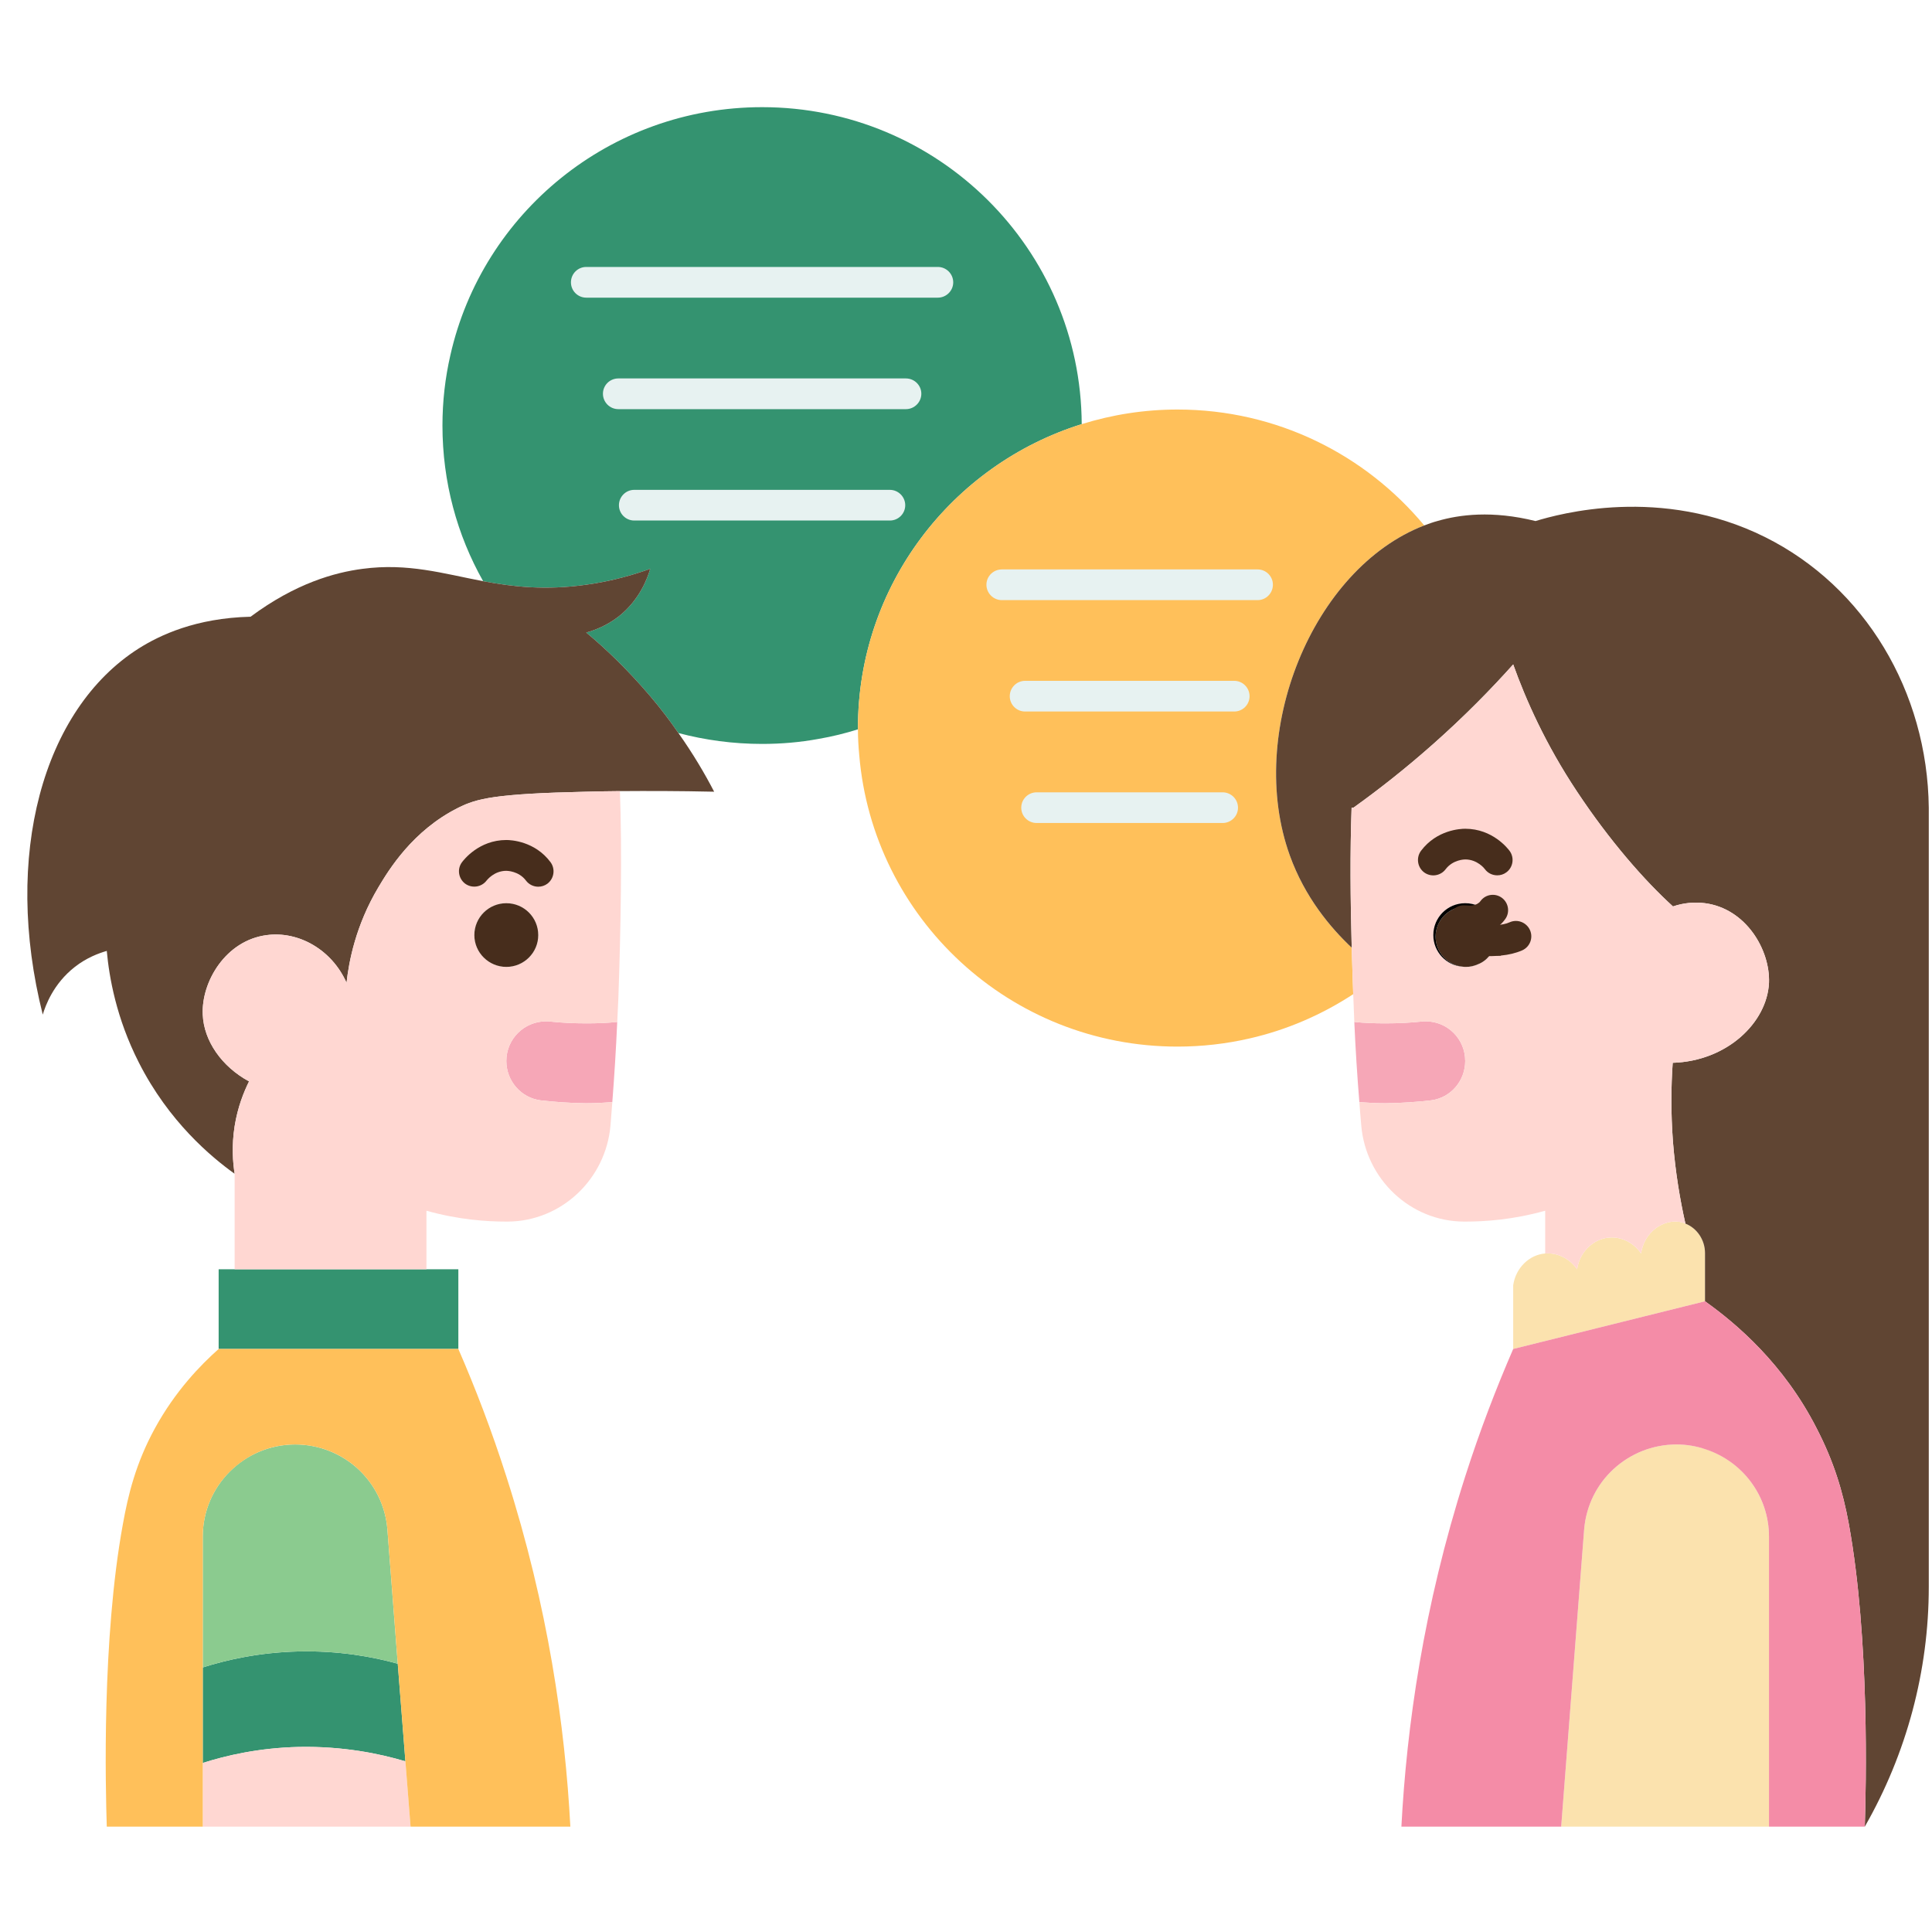
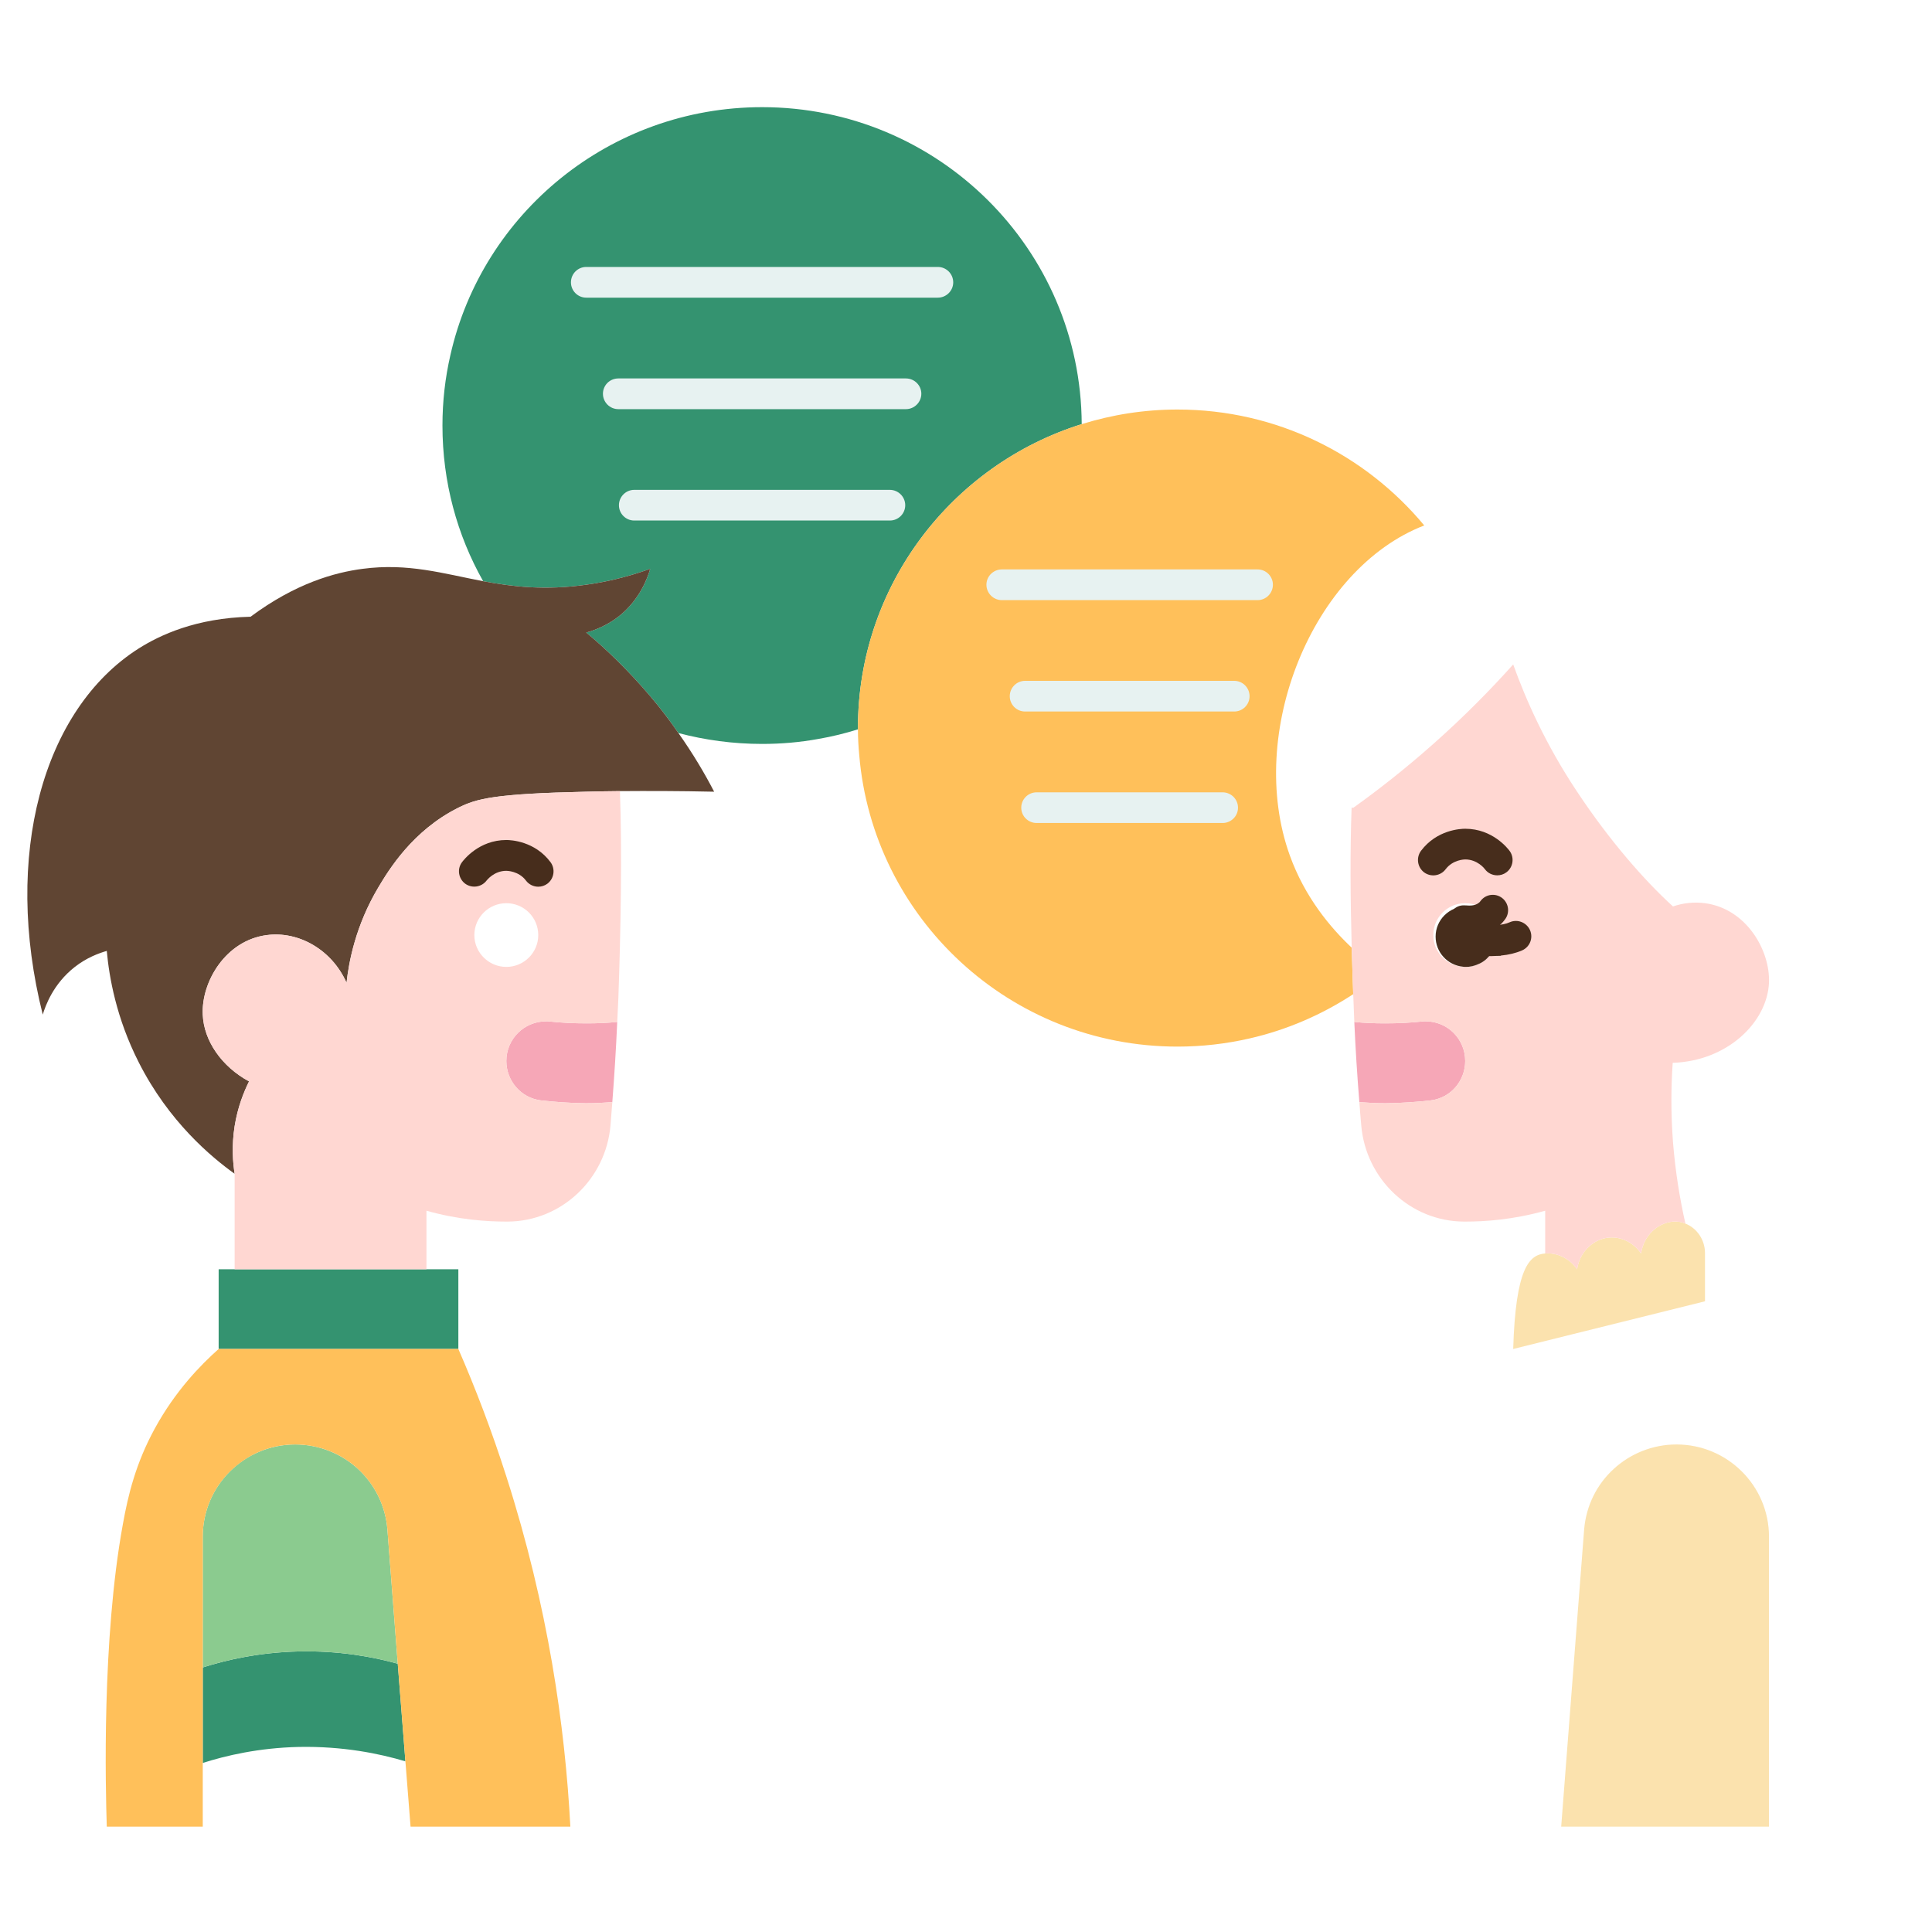
<svg xmlns="http://www.w3.org/2000/svg" width="100" viewBox="0 0 75 75" height="100" preserveAspectRatio="xMidYMid meet">
  <defs>
    <clipPath id="ca5b175252">
      <path d="M 17 4.16 L 42 4.16 L 42 29 L 17 29 Z M 17 4.16 " clip-rule="nonzero" />
    </clipPath>
    <clipPath id="da14945f09">
      <path d="M 7 67 L 16 67 L 16 70.91 L 7 70.91 Z M 7 67 " clip-rule="nonzero" />
    </clipPath>
    <clipPath id="6bb04a96d3">
      <path d="M 49 19 L 74.992 19 L 74.992 70.91 L 49 70.91 Z M 49 19 " clip-rule="nonzero" />
    </clipPath>
    <clipPath id="b191d5f530">
      <path d="M 60 56 L 69 56 L 69 70.91 L 60 70.91 Z M 60 56 " clip-rule="nonzero" />
    </clipPath>
    <clipPath id="d4508c11eb">
-       <path d="M 54 50 L 73 50 L 73 70.91 L 54 70.91 Z M 54 50 " clip-rule="nonzero" />
-     </clipPath>
+       </clipPath>
    <clipPath id="e8ba6b548d">
      <path d="M 4 52 L 23 52 L 23 70.91 L 4 70.91 Z M 4 52 " clip-rule="nonzero" />
    </clipPath>
  </defs>
  <g clip-path="url(#ca5b175252)">
    <path fill="#349370" d="M 41.992 16.465 C 36.957 18.039 33.305 22.73 33.305 28.262 L 33.305 28.312 C 32.812 28.469 32.301 28.594 31.777 28.684 C 31.062 28.816 30.328 28.879 29.586 28.879 C 28.461 28.879 27.371 28.73 26.336 28.457 C 26.016 27.992 25.652 27.508 25.242 27.027 C 24.383 26.016 23.527 25.195 22.758 24.555 C 23.074 24.469 23.539 24.297 24.004 23.941 C 24.84 23.285 25.141 22.426 25.242 22.082 C 24.688 22.281 23.828 22.551 22.758 22.699 C 21.156 22.926 19.902 22.777 18.754 22.562 L 18.754 22.559 C 17.746 20.773 17.176 18.715 17.176 16.52 C 17.176 15.578 17.281 14.668 17.484 13.785 C 18.727 8.277 23.676 4.16 29.586 4.16 C 36.418 4.16 41.961 9.664 41.992 16.465 Z M 41.992 16.465 " fill-opacity="1" fill-rule="nonzero" />
  </g>
  <path fill="#ffc05a" d="M 52.473 36.789 C 52.492 37.379 52.508 37.988 52.531 38.594 C 51.32 39.387 49.957 39.984 48.492 40.316 C 47.598 40.52 46.664 40.629 45.711 40.629 C 39.211 40.629 33.883 35.645 33.355 29.305 C 33.324 28.977 33.305 28.648 33.305 28.312 L 33.305 28.262 C 33.305 22.73 36.957 18.039 41.992 16.465 C 43.168 16.098 44.418 15.898 45.711 15.898 C 49.57 15.898 53.008 17.652 55.289 20.398 C 50.945 22.074 48.359 28.457 50.07 33.207 C 50.656 34.836 51.652 36.016 52.473 36.789 Z M 52.473 36.789 " fill-opacity="1" fill-rule="nonzero" />
  <path fill="#f6a7b7" d="M 23.961 39.672 C 23.914 40.734 23.848 41.777 23.77 42.785 C 23.441 42.809 23.102 42.828 22.746 42.828 C 22.109 42.82 21.52 42.777 20.984 42.715 C 20.223 42.617 19.656 41.957 19.656 41.188 C 19.656 40.328 20.352 39.648 21.199 39.648 C 21.254 39.648 21.301 39.648 21.352 39.656 C 21.793 39.703 22.266 39.727 22.77 39.727 C 23.188 39.727 23.586 39.711 23.961 39.672 Z M 23.961 39.672 " fill-opacity="1" fill-rule="nonzero" />
  <path fill="#f6a7b7" d="M 56.879 41.188 C 56.879 41.957 56.32 42.617 55.551 42.715 C 55.02 42.777 54.426 42.82 53.789 42.828 C 53.434 42.828 53.098 42.809 52.77 42.785 C 52.688 41.777 52.621 40.734 52.574 39.672 C 52.949 39.711 53.348 39.727 53.77 39.727 C 54.27 39.727 54.746 39.703 55.188 39.656 C 55.242 39.648 55.289 39.648 55.344 39.648 C 56.188 39.648 56.879 40.328 56.879 41.188 Z M 56.879 41.188 " fill-opacity="1" fill-rule="nonzero" />
-   <path fill="#fbe2ae" d="M 64.961 47.422 C 65.121 47.41 65.285 47.434 65.426 47.5 C 65.871 47.672 66.188 48.129 66.188 48.645 L 66.188 50.516 L 58.742 52.367 L 58.742 49.895 C 58.836 49.223 59.367 48.707 59.984 48.66 C 60.461 48.621 60.938 48.859 61.223 49.273 C 61.32 48.602 61.848 48.094 62.461 48.043 C 62.945 48 63.422 48.242 63.707 48.66 C 63.801 47.98 64.332 47.477 64.945 47.422 C 64.949 47.422 64.957 47.422 64.961 47.422 Z M 64.961 47.422 " fill-opacity="1" fill-rule="nonzero" />
+   <path fill="#fbe2ae" d="M 64.961 47.422 C 65.121 47.41 65.285 47.434 65.426 47.5 C 65.871 47.672 66.188 48.129 66.188 48.645 L 66.188 50.516 L 58.742 52.367 C 58.836 49.223 59.367 48.707 59.984 48.66 C 60.461 48.621 60.938 48.859 61.223 49.273 C 61.32 48.602 61.848 48.094 62.461 48.043 C 62.945 48 63.422 48.242 63.707 48.66 C 63.801 47.98 64.332 47.477 64.945 47.422 C 64.949 47.422 64.957 47.422 64.961 47.422 Z M 64.961 47.422 " fill-opacity="1" fill-rule="nonzero" />
  <path fill="#349370" d="M 8.488 49.273 L 17.793 49.273 L 17.793 52.367 L 8.488 52.367 Z M 8.488 49.273 " fill-opacity="1" fill-rule="nonzero" />
  <path fill="#349370" d="M 15.441 64.586 L 15.738 68.375 C 14.746 68.078 13.316 67.781 11.59 67.816 C 10.051 67.852 8.777 68.148 7.871 68.438 L 7.871 64.73 C 8.777 64.441 10.051 64.145 11.59 64.109 C 13.152 64.074 14.473 64.316 15.441 64.586 Z M 15.441 64.586 " fill-opacity="1" fill-rule="nonzero" />
  <g clip-path="url(#da14945f09)">
-     <path fill="#ffd7d2" d="M 15.738 68.375 L 15.938 70.91 L 7.871 70.91 L 7.871 68.438 C 8.777 68.148 10.051 67.852 11.59 67.816 C 13.316 67.781 14.746 68.078 15.738 68.375 Z M 15.738 68.375 " fill-opacity="1" fill-rule="nonzero" />
-   </g>
+     </g>
  <path fill="#8bcb8f" d="M 15.039 59.375 L 15.441 64.586 C 14.473 64.316 13.152 64.074 11.59 64.109 C 10.051 64.145 8.777 64.441 7.871 64.73 L 7.871 59.652 C 7.871 57.68 9.477 56.074 11.461 56.074 C 12.395 56.074 13.258 56.434 13.902 57.027 C 14.539 57.617 14.965 58.441 15.039 59.375 Z M 15.039 59.375 " fill-opacity="1" fill-rule="nonzero" />
  <path fill="#604533" d="M 27.723 30.734 C 26.348 30.703 25.121 30.703 24.066 30.711 C 23.598 30.715 23.156 30.723 22.758 30.734 C 19.227 30.812 18.508 30.996 17.793 31.355 C 16.016 32.242 15.09 33.773 14.691 34.441 C 13.805 35.926 13.543 37.332 13.453 38.152 C 12.891 36.879 11.602 36.133 10.352 36.301 C 8.758 36.508 7.812 38.117 7.871 39.387 C 7.914 40.406 8.602 41.402 9.668 41.98 C 9.465 42.387 9.227 42.977 9.109 43.715 C 8.988 44.484 9.039 45.125 9.109 45.566 C 8.199 44.914 6.555 43.547 5.387 41.242 C 4.512 39.52 4.238 37.934 4.145 36.914 C 3.836 37.004 3.371 37.172 2.906 37.535 C 2.066 38.191 1.762 39.047 1.66 39.387 C 0.109 33.238 1.645 27.547 5.387 25.172 C 6.199 24.66 7.598 23.992 9.727 23.941 C 11.477 22.641 12.996 22.223 14.074 22.082 C 15.84 21.848 17.199 22.266 18.754 22.562 C 19.902 22.777 21.156 22.926 22.758 22.699 C 23.828 22.551 24.688 22.281 25.242 22.082 C 25.141 22.426 24.84 23.285 24.004 23.941 C 23.539 24.297 23.074 24.469 22.758 24.555 C 23.527 25.195 24.383 26.016 25.242 27.027 C 25.652 27.508 26.016 27.992 26.336 28.457 C 26.914 29.273 27.367 30.047 27.723 30.734 Z M 27.723 30.734 " fill-opacity="1" fill-rule="nonzero" />
  <g clip-path="url(#6bb04a96d3)">
-     <path fill="#604533" d="M 74.875 31.355 L 74.875 61.602 C 74.875 64.867 74.016 68.07 72.391 70.91 C 72.438 69.414 72.586 63.656 71.773 59.168 C 71.539 57.883 71.184 56.73 70.527 55.457 C 69.25 52.945 67.402 51.379 66.188 50.516 L 66.188 48.645 C 66.188 48.129 65.871 47.672 65.426 47.5 L 65.426 47.492 C 65.219 46.582 65.039 45.508 64.945 44.336 C 64.859 43.195 64.871 42.164 64.934 41.266 L 64.934 41.258 C 67.035 41.195 68.598 39.703 68.672 38.152 C 68.723 36.883 67.785 35.273 66.188 35.062 C 65.766 35.008 65.344 35.051 64.945 35.188 C 63.848 34.191 62.492 32.648 61.223 30.734 C 59.996 28.891 59.23 27.156 58.742 25.793 C 57.867 26.77 56.836 27.82 55.641 28.879 C 54.562 29.836 53.516 30.656 52.539 31.355 L 52.469 31.355 C 52.406 33.074 52.422 34.887 52.473 36.789 C 51.652 36.016 50.656 34.836 50.07 33.207 C 48.359 28.457 50.945 22.074 55.289 20.398 C 55.457 20.336 55.621 20.273 55.797 20.227 C 56.652 19.977 57.922 19.809 59.609 20.227 C 60.516 19.953 64.48 18.84 68.516 20.848 C 72.391 22.777 74.824 26.844 74.875 31.355 Z M 74.875 31.355 " fill-opacity="1" fill-rule="nonzero" />
-   </g>
+     </g>
  <g clip-path="url(#b191d5f530)">
    <path fill="#fbe2ae" d="M 68.672 59.652 L 68.672 70.91 L 60.605 70.91 L 61.496 59.375 C 61.574 58.441 61.996 57.617 62.641 57.027 C 63.285 56.434 64.148 56.074 65.082 56.074 C 67.062 56.074 68.672 57.68 68.672 59.652 Z M 68.672 59.652 " fill-opacity="1" fill-rule="nonzero" />
  </g>
  <path fill="#ffd7d2" d="M 17.793 31.355 C 18.508 30.996 19.227 30.812 22.758 30.734 C 23.156 30.723 23.598 30.715 24.066 30.711 L 24.066 30.715 C 24.152 33.027 24.098 36.145 24.004 38.77 C 23.992 39.07 23.977 39.375 23.961 39.672 C 23.586 39.711 23.188 39.727 22.77 39.727 C 22.266 39.727 21.793 39.703 21.352 39.656 C 21.301 39.648 21.254 39.648 21.199 39.648 C 20.352 39.648 19.656 40.328 19.656 41.188 C 19.656 41.957 20.223 42.617 20.984 42.715 C 21.52 42.777 22.109 42.82 22.746 42.828 C 23.102 42.828 23.441 42.809 23.77 42.785 C 23.746 43.09 23.723 43.395 23.699 43.691 C 23.52 45.766 21.801 47.414 19.703 47.422 C 19.688 47.422 19.676 47.422 19.656 47.422 C 18.895 47.422 17.805 47.352 16.555 47 L 16.555 49.273 L 9.109 49.273 L 9.109 45.566 C 9.039 45.125 8.988 44.484 9.109 43.715 C 9.227 42.977 9.465 42.387 9.668 41.98 C 8.602 41.402 7.914 40.406 7.871 39.387 C 7.812 38.117 8.758 36.508 10.352 36.301 C 11.602 36.133 12.891 36.879 13.453 38.152 C 13.543 37.332 13.805 35.926 14.691 34.441 C 15.09 33.773 16.016 32.242 17.793 31.355 Z M 19.656 35.062 C 18.973 35.062 18.414 35.613 18.414 36.301 C 18.414 36.98 18.973 37.535 19.656 37.535 C 20.34 37.535 20.895 36.98 20.895 36.301 C 20.895 35.613 20.34 35.062 19.656 35.062 Z M 19.656 35.062 " fill-opacity="1" fill-rule="nonzero" />
  <path fill="#ffd7d2" d="M 58.105 36.508 C 58.117 36.445 58.121 36.371 58.121 36.301 C 58.121 35.984 58.004 35.699 57.812 35.484 C 57.586 35.223 57.254 35.062 56.879 35.062 C 56.195 35.062 55.641 35.613 55.641 36.301 C 55.641 36.949 56.145 37.488 56.789 37.527 C 56.824 37.535 56.867 37.535 56.91 37.535 C 56.984 37.535 57.059 37.527 57.129 37.512 C 57.164 37.504 57.207 37.5 57.246 37.48 C 57.285 37.473 57.324 37.461 57.359 37.438 C 57.539 37.375 57.695 37.254 57.82 37.105 C 57.969 36.945 58.07 36.734 58.105 36.508 Z M 65.426 47.492 L 65.426 47.5 C 65.285 47.434 65.121 47.41 64.961 47.422 C 64.957 47.422 64.949 47.422 64.945 47.422 C 64.332 47.477 63.801 47.98 63.707 48.66 C 63.422 48.242 62.945 48 62.461 48.043 C 61.848 48.094 61.32 48.602 61.223 49.273 C 60.938 48.859 60.461 48.621 59.984 48.66 L 59.984 47 C 58.73 47.352 57.641 47.422 56.879 47.422 C 56.867 47.422 56.848 47.422 56.832 47.422 C 54.742 47.414 53.02 45.766 52.844 43.691 C 52.82 43.395 52.789 43.09 52.77 42.785 C 53.098 42.809 53.434 42.828 53.789 42.828 C 54.426 42.82 55.02 42.777 55.551 42.715 C 56.32 42.617 56.879 41.957 56.879 41.188 C 56.879 40.328 56.188 39.648 55.344 39.648 C 55.289 39.648 55.242 39.648 55.188 39.656 C 54.746 39.703 54.27 39.727 53.77 39.727 C 53.348 39.727 52.949 39.711 52.574 39.672 C 52.562 39.375 52.551 39.07 52.539 38.77 C 52.539 38.707 52.531 38.656 52.531 38.594 C 52.508 37.988 52.492 37.379 52.473 36.789 C 52.422 34.887 52.406 33.074 52.469 31.355 L 52.539 31.355 C 53.516 30.656 54.562 29.836 55.641 28.879 C 56.836 27.82 57.867 26.77 58.742 25.793 C 59.23 27.156 59.996 28.891 61.223 30.734 C 62.492 32.648 63.848 34.191 64.945 35.188 C 65.344 35.051 65.766 35.008 66.188 35.062 C 67.785 35.273 68.723 36.883 68.672 38.152 C 68.598 39.703 67.035 41.195 64.934 41.258 L 64.934 41.266 C 64.871 42.164 64.859 43.195 64.945 44.336 C 65.039 45.508 65.219 46.582 65.426 47.492 Z M 65.426 47.492 " fill-opacity="1" fill-rule="nonzero" />
  <g clip-path="url(#d4508c11eb)">
    <path fill="#f48ca7" d="M 72.391 70.91 L 68.672 70.91 L 68.672 59.652 C 68.672 58.078 67.648 56.738 66.223 56.266 C 65.867 56.141 65.48 56.074 65.082 56.074 C 64.148 56.074 63.285 56.434 62.641 57.027 C 61.996 57.617 61.574 58.441 61.496 59.375 L 60.605 70.91 L 54.402 70.91 C 54.605 67.043 55.258 62.379 56.879 57.316 C 57.449 55.531 58.086 53.883 58.742 52.367 L 66.188 50.516 C 66.199 50.52 66.211 50.531 66.223 50.539 C 67.438 51.41 69.262 52.969 70.527 55.457 C 71.184 56.73 71.539 57.883 71.773 59.168 C 72.586 63.656 72.438 69.414 72.391 70.91 Z M 72.391 70.91 " fill-opacity="1" fill-rule="nonzero" />
  </g>
  <g clip-path="url(#e8ba6b548d)">
    <path fill="#ffc05a" d="M 22.141 70.91 L 15.938 70.91 L 15.738 68.375 L 15.441 64.586 L 15.039 59.375 C 14.965 58.441 14.539 57.617 13.902 57.027 C 13.258 56.434 12.395 56.074 11.461 56.074 C 10.68 56.074 9.965 56.32 9.383 56.742 C 8.465 57.387 7.871 58.453 7.871 59.652 L 7.871 70.91 L 4.145 70.91 C 4.098 69.414 3.949 63.656 4.77 59.168 C 4.973 58.035 5.27 56.809 6.008 55.457 C 6.805 53.996 7.789 52.988 8.488 52.367 L 17.793 52.367 C 18.453 53.883 19.086 55.531 19.656 57.316 C 21.281 62.379 21.938 67.043 22.141 70.91 Z M 22.141 70.91 " fill-opacity="1" fill-rule="nonzero" />
  </g>
  <path fill="#000000" d="M 58.074 36.516 C 58.082 36.516 58.094 36.516 58.105 36.508 C 58.07 36.734 57.969 36.945 57.82 37.105 C 57.957 36.945 58.047 36.742 58.074 36.516 Z M 58.074 36.516 " fill-opacity="1" fill-rule="nonzero" />
  <path fill="#000000" d="M 58.105 36.508 C 58.094 36.516 58.082 36.516 58.074 36.516 C 58.082 36.469 58.086 36.414 58.086 36.359 C 58.086 36.039 57.957 35.746 57.746 35.539 C 57.77 35.52 57.789 35.5 57.812 35.484 C 58.004 35.699 58.121 35.984 58.121 36.301 C 58.121 36.371 58.117 36.445 58.105 36.508 Z M 58.105 36.508 " fill-opacity="1" fill-rule="nonzero" />
  <path fill="#000000" d="M 57.246 37.48 C 57.289 37.469 57.324 37.449 57.359 37.438 C 57.324 37.461 57.285 37.473 57.246 37.48 Z M 57.246 37.48 " fill-opacity="1" fill-rule="nonzero" />
  <path fill="#000000" d="M 57.129 37.512 C 57.172 37.5 57.211 37.492 57.246 37.48 C 57.207 37.5 57.164 37.504 57.129 37.512 Z M 57.129 37.512 " fill-opacity="1" fill-rule="nonzero" />
  <path fill="#472d1c" d="M 57.746 35.539 C 57.957 35.746 58.086 36.039 58.086 36.359 C 58.086 36.414 58.082 36.469 58.074 36.516 C 58.047 36.742 57.957 36.945 57.82 37.105 C 57.695 37.254 57.539 37.375 57.359 37.438 C 57.324 37.449 57.289 37.469 57.246 37.48 C 57.211 37.492 57.172 37.5 57.129 37.512 C 57.059 37.527 56.984 37.535 56.91 37.535 C 56.867 37.535 56.824 37.535 56.789 37.527 C 56.195 37.469 55.73 36.969 55.73 36.359 C 55.73 35.711 56.258 35.188 56.91 35.188 C 57.234 35.188 57.535 35.316 57.746 35.539 Z M 57.746 35.539 " fill-opacity="1" fill-rule="nonzero" />
-   <path fill="#000000" d="M 56.879 35.062 C 57.254 35.062 57.586 35.223 57.812 35.484 C 57.789 35.5 57.77 35.52 57.746 35.539 C 57.535 35.316 57.234 35.188 56.91 35.188 C 56.258 35.188 55.73 35.711 55.73 36.359 C 55.73 36.969 56.195 37.469 56.789 37.527 C 56.145 37.488 55.641 36.949 55.641 36.301 C 55.641 35.613 56.195 35.062 56.879 35.062 Z M 56.879 35.062 " fill-opacity="1" fill-rule="nonzero" />
-   <path fill="#472d1c" d="M 19.656 35.062 C 20.34 35.062 20.895 35.613 20.895 36.301 C 20.895 36.98 20.34 37.535 19.656 37.535 C 18.973 37.535 18.414 36.98 18.414 36.301 C 18.414 35.613 18.973 35.062 19.656 35.062 Z M 19.656 35.062 " fill-opacity="1" fill-rule="nonzero" />
  <path fill="#e7f2f1" d="M 36.406 11.555 L 22.758 11.555 C 22.43 11.555 22.164 11.289 22.164 10.961 C 22.164 10.629 22.43 10.363 22.758 10.363 L 36.406 10.363 C 36.734 10.363 37.004 10.629 37.004 10.961 C 37.004 11.289 36.734 11.555 36.406 11.555 Z M 36.406 11.555 " fill-opacity="1" fill-rule="nonzero" />
  <path fill="#e7f2f1" d="M 35.168 15.883 L 24.004 15.883 C 23.672 15.883 23.406 15.613 23.406 15.285 C 23.406 14.957 23.672 14.691 24.004 14.691 L 35.168 14.691 C 35.496 14.691 35.766 14.957 35.766 15.285 C 35.766 15.613 35.496 15.883 35.168 15.883 Z M 35.168 15.883 " fill-opacity="1" fill-rule="nonzero" />
  <path fill="#e7f2f1" d="M 34.543 20.207 L 24.621 20.207 C 24.293 20.207 24.027 19.941 24.027 19.613 C 24.027 19.285 24.293 19.016 24.621 19.016 L 34.543 19.016 C 34.871 19.016 35.141 19.285 35.141 19.613 C 35.141 19.941 34.875 20.207 34.543 20.207 Z M 34.543 20.207 " fill-opacity="1" fill-rule="nonzero" />
  <path fill="#e7f2f1" d="M 48.82 23.297 L 38.891 23.297 C 38.562 23.297 38.293 23.027 38.293 22.699 C 38.293 22.371 38.562 22.105 38.891 22.105 L 48.82 22.105 C 49.148 22.105 49.414 22.371 49.414 22.699 C 49.414 23.027 49.148 23.297 48.82 23.297 Z M 48.82 23.297 " fill-opacity="1" fill-rule="nonzero" />
  <path fill="#e7f2f1" d="M 47.914 27.621 L 39.793 27.621 C 39.465 27.621 39.199 27.355 39.199 27.027 C 39.199 26.699 39.465 26.43 39.793 26.43 L 47.914 26.43 C 48.242 26.43 48.508 26.699 48.508 27.027 C 48.508 27.355 48.242 27.621 47.914 27.621 Z M 47.914 27.621 " fill-opacity="1" fill-rule="nonzero" />
  <path fill="#e7f2f1" d="M 47.461 31.949 L 40.242 31.949 C 39.914 31.949 39.645 31.684 39.645 31.355 C 39.645 31.023 39.914 30.758 40.242 30.758 L 47.461 30.758 C 47.789 30.758 48.059 31.023 48.059 31.355 C 48.059 31.684 47.789 31.949 47.461 31.949 Z M 47.461 31.949 " fill-opacity="1" fill-rule="nonzero" />
  <path fill="#472d1c" d="M 20.895 34.422 C 20.715 34.422 20.535 34.34 20.418 34.184 C 20.137 33.809 19.676 33.805 19.656 33.805 C 19.18 33.805 18.906 34.164 18.891 34.18 C 18.695 34.441 18.324 34.496 18.059 34.305 C 17.797 34.109 17.738 33.738 17.93 33.477 C 17.996 33.387 18.59 32.609 19.656 32.609 C 19.836 32.609 20.762 32.652 21.371 33.469 C 21.566 33.734 21.512 34.105 21.25 34.305 C 21.145 34.383 21.02 34.422 20.895 34.422 Z M 20.895 34.422 " fill-opacity="1" fill-rule="nonzero" />
  <path fill="#472d1c" d="M 58.125 33.98 C 57.938 33.98 57.758 33.898 57.641 33.738 C 57.629 33.719 57.352 33.363 56.879 33.363 C 56.859 33.363 56.402 33.367 56.117 33.746 C 55.918 34.008 55.543 34.059 55.281 33.863 C 55.02 33.664 54.969 33.289 55.164 33.027 C 55.781 32.211 56.699 32.172 56.879 32.172 C 57.945 32.172 58.539 32.945 58.605 33.035 C 58.797 33.301 58.738 33.676 58.473 33.867 C 58.367 33.945 58.246 33.98 58.125 33.98 Z M 58.125 33.98 " fill-opacity="1" fill-rule="nonzero" />
  <path fill="#472d1c" d="M 57.883 37.117 C 57.375 37.117 56.844 37.008 56.535 36.828 C 56.254 36.66 56.156 36.297 56.324 36.012 C 56.488 35.727 56.852 35.633 57.137 35.797 C 57.211 35.84 57.547 35.938 57.941 35.922 L 57.949 35.918 L 58.078 35.914 C 58.285 35.902 58.465 35.867 58.609 35.801 C 58.91 35.668 59.262 35.809 59.395 36.109 C 59.527 36.41 59.391 36.762 59.086 36.895 C 58.844 37 58.566 37.066 58.27 37.094 L 58.25 37.105 L 58.074 37.109 C 58.012 37.113 57.945 37.117 57.883 37.117 Z M 57.883 37.117 " fill-opacity="1" fill-rule="nonzero" />
  <path fill="#472d1c" d="M 57.047 36.348 C 56.957 36.348 56.887 36.34 56.836 36.34 C 56.516 36.316 56.242 36.043 56.254 35.723 C 56.262 35.398 56.5 35.145 56.82 35.145 C 56.832 35.145 56.902 35.148 56.918 35.148 C 57.031 35.156 57.242 35.172 57.391 35.059 C 57.414 35.039 57.434 35.023 57.457 35.004 C 57.438 35.02 57.461 34.992 57.48 34.969 C 57.68 34.707 58.055 34.66 58.316 34.863 C 58.574 35.066 58.621 35.441 58.418 35.699 C 58.355 35.785 58.277 35.867 58.203 35.934 C 58.148 35.98 58.125 35.996 58.102 36.016 C 57.723 36.301 57.312 36.348 57.047 36.348 Z M 57.047 36.348 " fill-opacity="1" fill-rule="nonzero" />
</svg>